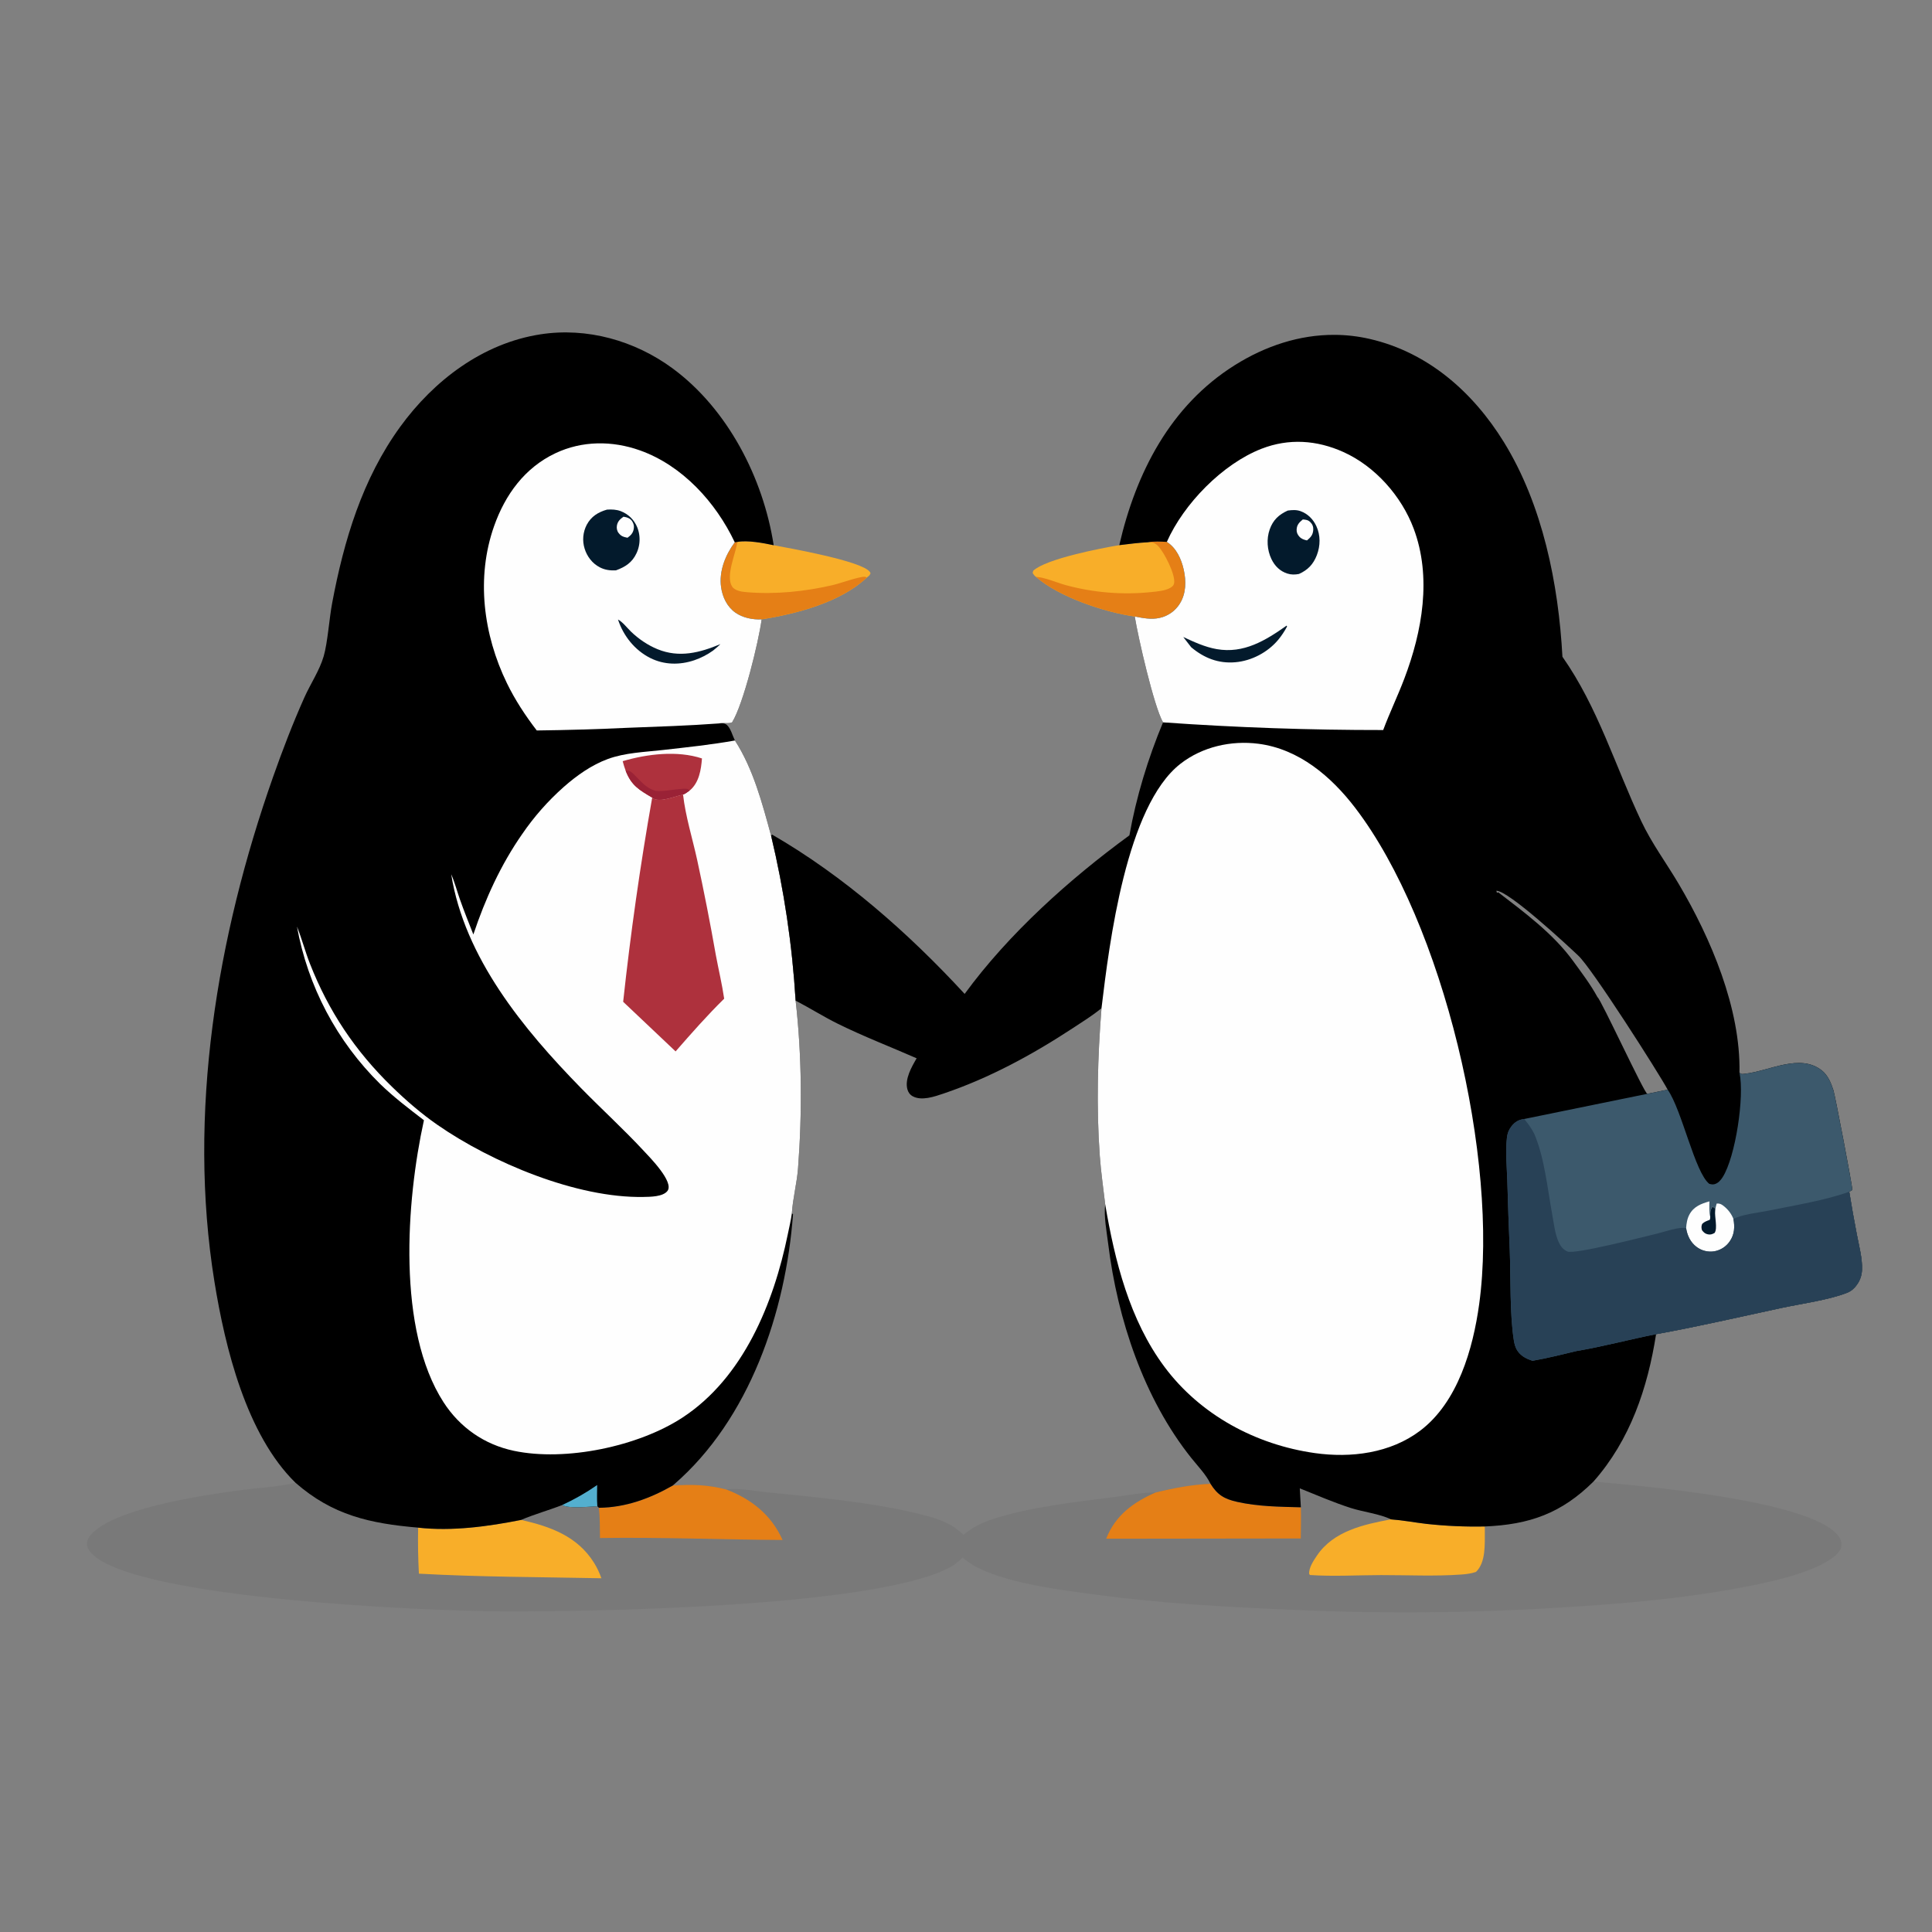
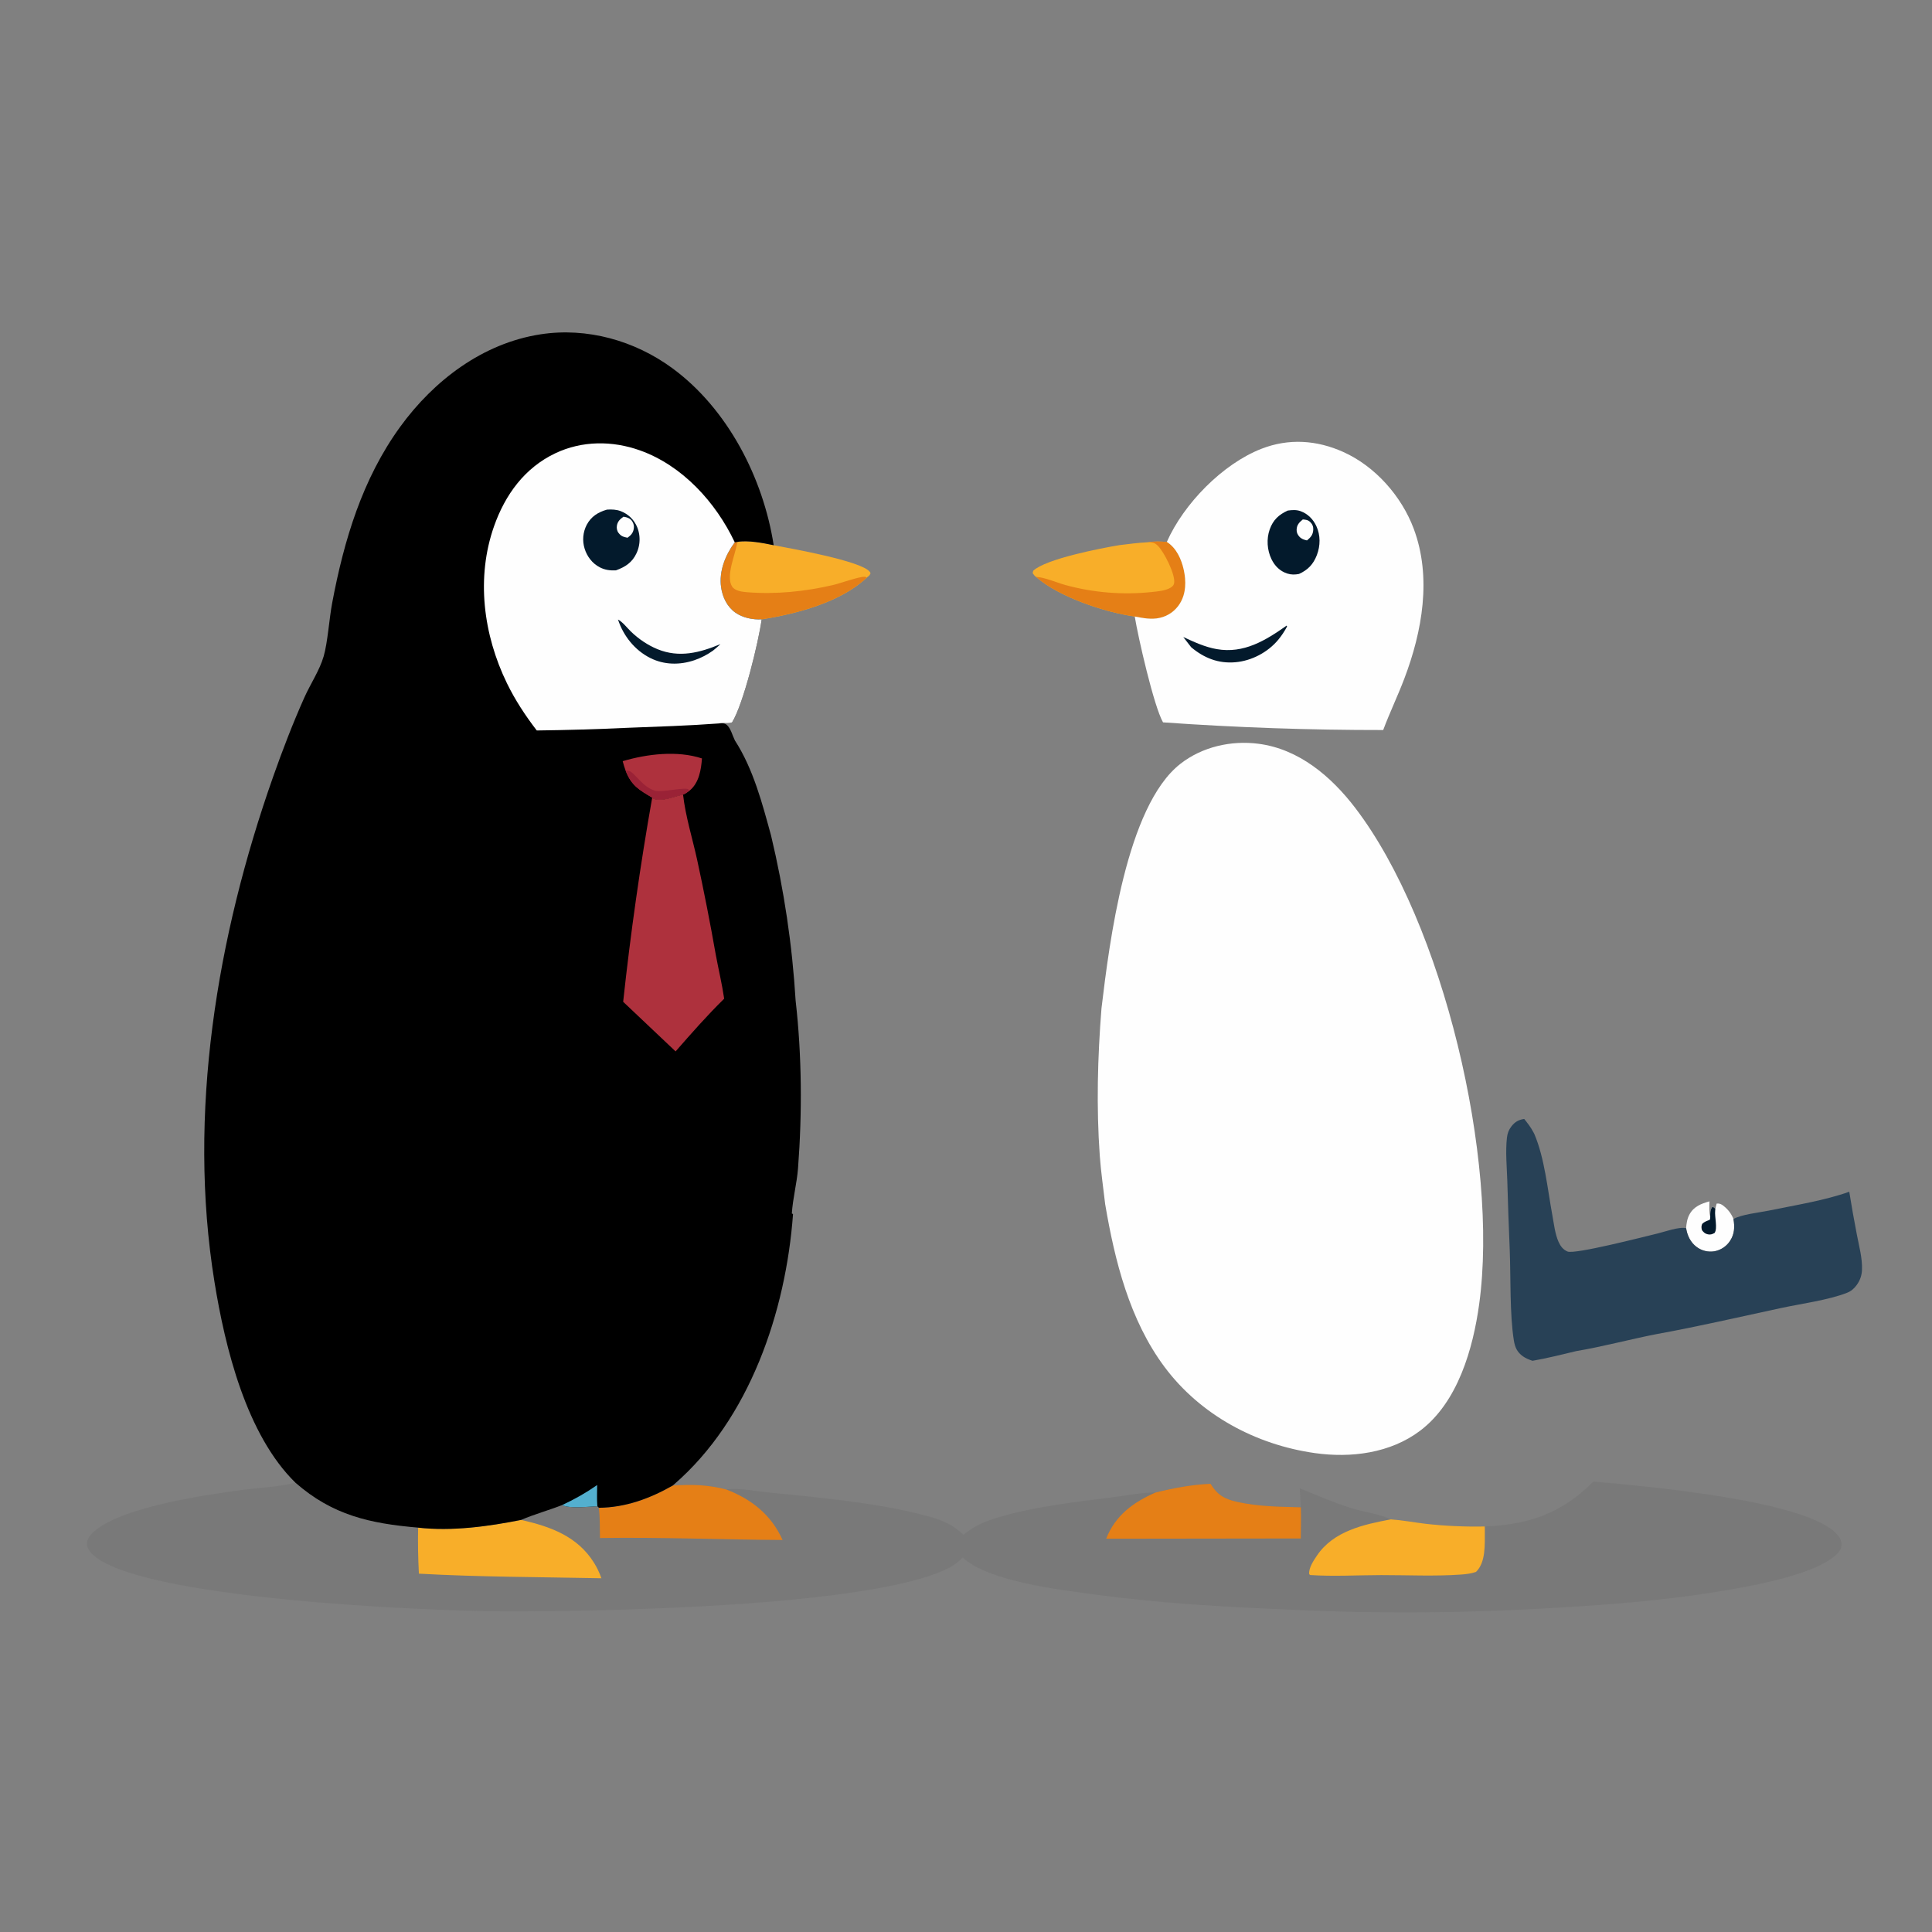
<svg xmlns="http://www.w3.org/2000/svg" xmlns:ns1="http://sodipodi.sourceforge.net/DTD/sodipodi-0.dtd" xmlns:ns2="http://www.inkscape.org/namespaces/inkscape" width="1024" height="1024" version="1.1" id="svg1593" ns1:docname="two-business-penguins-shaking-hands.svg" ns2:version="1.2 (dc2aeda, 2022-05-15)">
  <rect width="100%" height="100%" fill="#808080" stroke="none" />
  <defs id="defs1597" />
  <ns1:namedview id="namedview1595" pagecolor="#ffffff" bordercolor="#000000" borderopacity="0.25" ns2:showpageshadow="2" ns2:pageopacity="0.0" ns2:pagecheckerboard="0" ns2:deskcolor="#d1d1d1" showgrid="false" ns2:zoom="0.64233204" ns2:cx="300.46765" ns2:cy="505.19043" ns2:window-width="1728" ns2:window-height="1051" ns2:window-x="0" ns2:window-y="38" ns2:window-maximized="0" ns2:current-layer="svg1593" />
  <path fill="#F8AE29" d="M390.808 287.236C396.095 286.182 404.771 287.84 410.071 288.979C418.402 290.567 457.09 297.344 461.082 303.189C461.406 303.663 461.453 303.696 461.26 304.188C460.91 305.08 460.161 305.527 459.437 306.106C445.505 319.297 422.111 325.346 403.698 328.27C399.005 328.531 393.643 327.447 389.784 324.713C385.374 321.588 382.935 316.507 382.197 311.249C381 302.711 384.448 294.185 389.44 287.436L390.808 287.236Z" id="path1519" />
  <path fill="#E57F16" d="M389.44 287.436L390.808 287.236C390.78 287.424 390.754 287.612 390.725 287.8C389.767 293.829 384.52 305.47 388.041 310.889C389.608 313.3 393.549 313.688 396.132 313.896C411.195 315.103 426.559 313.525 441.251 310.144C445.245 309.225 455.176 305.614 458.258 305.692C458.801 305.706 458.916 305.848 459.437 306.106C445.505 319.297 422.111 325.346 403.698 328.27C399.005 328.531 393.643 327.447 389.784 324.713C385.374 321.588 382.935 316.507 382.197 311.249C381 302.711 384.448 294.185 389.44 287.436Z" id="path1521" />
  <path fill="#F8AE29" d="M608.311 287.407C611.754 286.841 614.982 287.009 618.444 287.223C623.496 290.422 626.144 296.286 627.403 301.954C628.738 307.962 628.706 314.467 625.382 319.851Q624.943 320.569 624.434 321.24Q623.924 321.911 623.351 322.527Q622.777 323.143 622.145 323.699Q621.512 324.255 620.828 324.745Q620.143 325.235 619.412 325.654Q618.682 326.073 617.913 326.417Q617.145 326.761 616.346 327.026Q615.547 327.291 614.725 327.475C610.231 328.513 605.872 327.602 601.443 326.761C585.43 324.504 561.24 316.416 549.073 305.74C548.272 305.163 547.863 304.557 547.323 303.739L547.64 302.499C554.401 296.167 583.449 290.582 593.244 288.941C598.26 288.322 603.26 287.667 608.311 287.407Z" id="path1523" />
  <path fill="#E57F16" d="M608.311 287.407C611.754 286.841 614.982 287.009 618.444 287.223C623.496 290.422 626.144 296.286 627.403 301.954C628.738 307.962 628.706 314.467 625.382 319.851Q624.943 320.569 624.434 321.24Q623.924 321.911 623.351 322.527Q622.777 323.143 622.145 323.699Q621.512 324.255 620.828 324.745Q620.143 325.235 619.412 325.654Q618.682 326.073 617.913 326.417Q617.145 326.761 616.346 327.026Q615.547 327.291 614.725 327.475C610.231 328.513 605.872 327.602 601.443 326.761C585.43 324.504 561.24 316.416 549.073 305.74C554.215 306.141 559.646 308.654 564.639 310.065Q567.418 310.825 570.23 311.455Q573.041 312.085 575.879 312.585Q578.717 313.084 581.574 313.452Q584.432 313.819 587.304 314.054Q590.176 314.288 593.055 314.39Q595.935 314.491 598.816 314.459Q601.697 314.427 604.574 314.262Q607.45 314.096 610.316 313.798C613.495 313.456 617.794 313.152 620.54 311.404C621.574 310.745 622.218 310.1 622.356 308.836C622.862 304.189 617.097 292.869 613.923 289.51C612.079 287.56 610.884 287.418 608.311 287.407Z" id="path1525" />
  <path fill="#147DA3" d="M844.579 785.252C869.167 787.499 958.729 794.903 974.045 813.66C975.313 815.213 976.203 817.115 976.027 819.16C975.816 821.621 973.921 823.613 972.081 825.074C960.375 834.371 934.111 839.435 919.288 842.116C888.864 847.619 857.86 850.198 827.021 852.025Q790.854 854.29 754.617 854.56Q718.38 854.83 682.183 853.103C648.175 851.655 614.209 849.724 580.453 845.152C562.184 842.678 523.894 838.278 510.255 825.543C507.818 827.964 505.511 829.757 502.406 831.308C461.515 851.745 317.161 854.247 266.875 854.076C228.708 853.946 71.527 847.676 48.493 823.277C47.088 821.788 46 819.984 46.123 817.869C46.298 814.866 48.827 812.509 51.023 810.763C66.483 798.476 109.335 792.188 128.937 789.628C137.931 788.454 147.833 788.083 156.591 785.866C176.278 803.122 196.098 807.489 221.613 809.681C239.508 811.69 258.695 809.08 276.236 805.577C283.215 802.579 290.824 800.505 297.943 797.715C301.608 799.741 312.159 798.543 316.608 798.349L317.434 799.154C331.548 799.018 344.443 794.268 356.568 787.364C366.801 786.729 374.919 786.866 384.932 789.451C391.294 788.486 399.565 790.247 406.028 790.886C431.242 793.377 461.504 796.176 485.962 802.115C493.145 803.86 500.528 805.704 506.621 810.09C508.043 811.114 509.349 812.273 510.636 813.457C515.23 809.748 519.755 807.348 525.358 805.443C545.04 798.751 570.809 796 591.651 793.324C598.457 792.45 605.581 790.958 612.424 791.078C622.296 788.631 631.402 786.933 641.589 786.436C645.293 792.346 648.856 794.478 655.727 796.021C666.878 798.525 678.127 798.597 689.479 798.903C689.293 795.553 689.139 792.199 688.909 788.853C697.873 792.457 706.858 796.362 716.06 799.308C722.333 801.316 731.622 802.471 737.189 805.289C743.519 805.744 749.755 806.959 756.055 807.691Q771.462 809.377 786.957 809.061C810.669 808.108 827.638 802.072 844.579 785.252Z" id="path1527" style="fill:#666666;fill-opacity:0.232" />
  <path fill="#E57F16" d="M356.568 787.364C366.801 786.729 374.919 786.866 384.932 789.451C398.275 794.577 408.777 802.835 414.783 816.217C382.56 816.045 350.213 814.686 318.001 815.183C317.906 809.867 318.027 804.44 317.434 799.154C331.548 799.018 344.443 794.268 356.568 787.364Z" id="path1529" />
  <path fill="#E57F16" d="M612.424 791.078C622.296 788.631 631.402 786.933 641.589 786.436C645.293 792.346 648.856 794.478 655.727 796.021C666.878 798.525 678.127 798.597 689.479 798.903C689.668 804.384 689.475 809.932 689.44 815.42L586.287 815.555C591.147 803.19 600.652 796.233 612.424 791.078Z" id="path1531" />
  <path fill="#F8AE29" d="M737.189 805.289C743.519 805.744 749.755 806.959 756.055 807.691Q771.462 809.377 786.957 809.061Q787.003 810.277 786.99 811.493C786.92 818.422 787.621 827.994 782.311 833.145C779.754 834.036 777.062 834.351 774.373 834.543C760.476 835.535 746.074 834.809 732.125 834.829C719.67 834.846 706.678 835.643 694.278 834.787L693.886 834.182C693.641 830.94 696.255 827.087 698.033 824.458C706.834 811.442 722.759 808.012 737.189 805.289Z" id="path1533" />
  <path fill="#F8AE29" d="M276.236 805.577C291.661 809.106 305.977 814.155 314.822 828.274C316.472 830.907 317.724 833.57 318.753 836.505C286.568 835.862 254.158 835.86 222.025 834.073Q221.375 821.884 221.613 809.681C239.508 811.69 258.695 809.08 276.236 805.577Z" id="path1535" />
  <path fill="#031A2C" d="M156.591 785.866C130.578 760.381 119.319 714.339 113.658 679.335C99.257 590.277 114.962 496.253 144.731 411.795C149.728 397.618 155.193 383.381 161.332 369.654C164.554 362.449 169.369 355.379 171.565 347.813C173.665 340.577 174.508 327.811 176.065 319.545C182.317 286.362 192.037 253.848 212.119 226.202C229.965 201.634 255.858 181.929 286.446 177.203C311.153 173.385 336.479 180.521 356.484 195.25C385.721 216.775 404.549 253.378 410.071 288.979C404.771 287.84 396.095 286.182 390.808 287.236L389.44 287.436C384.448 294.185 381 302.711 382.197 311.249C382.935 316.507 385.374 321.588 389.784 324.713C393.643 327.447 399.005 328.531 403.698 328.27C402.055 340.305 394.062 373.06 388.03 382.85C386.338 383.714 383.068 382.916 380.946 383.44C382.701 383.434 383.923 383.057 385.311 384.297C387.336 386.107 388.29 390.047 389.521 392.474C399.277 407.589 403.99 425.746 408.685 442.88Q413.841 464.425 417.101 486.338Q420.36 508.25 421.698 530.363C425.027 559.432 425.194 590.062 422.976 619.181C422.364 627.218 420.181 635.234 419.693 643.168L420.32 643.478C416.545 695.181 397.317 752.181 357.135 786.876L356.568 787.364C344.443 794.268 331.548 799.018 317.434 799.154L316.608 798.349C312.159 798.543 301.608 799.741 297.943 797.715C290.824 800.505 283.215 802.579 276.236 805.577C258.695 809.08 239.508 811.69 221.613 809.681C196.098 807.489 176.278 803.122 156.591 785.866Z" id="path1537" style="fill:#000000" />
  <path fill="#53AFCF" d="M297.943 797.715C304.539 794.645 310.52 791.262 316.511 787.096C316.506 790.809 316.301 794.656 316.608 798.349C312.159 798.543 301.608 799.741 297.943 797.715Z" id="path1539" />
  <path fill="#FEFEFE" d="M284.499 387.164C278.438 379.268 273.04 371.071 268.677 362.105C256.16 336.378 252.236 306.084 261.906 278.777C267.798 262.136 278.119 247.928 294.356 240.234C308.521 233.522 324.549 233.494 339.194 238.716C361.69 246.738 379.397 266.222 389.44 287.436C384.448 294.185 381 302.711 382.197 311.249C382.935 316.507 385.374 321.588 389.784 324.713C393.643 327.447 399.005 328.531 403.698 328.27C402.055 340.305 394.062 373.06 388.03 382.85C386.338 383.714 383.068 382.916 380.946 383.44C364.839 384.646 348.638 385.135 332.499 385.755Q308.511 386.873 284.499 387.164Z" id="path1541" />
  <path fill="#031A2C" d="M327.557 328.363C329.978 329.618 332.381 332.767 334.37 334.705C338.356 338.589 343.369 342.001 348.541 344.104C360.029 348.776 370.884 345.983 381.832 341.397C380.629 342.647 379.238 343.729 377.908 344.843Q375.631 346.467 373.145 347.747Q370.658 349.027 368.013 349.936C360.303 352.542 352.045 352.459 344.673 348.765C336.456 344.648 330.377 337.027 327.557 328.363Z" id="path1543" />
  <path fill="#031A2C" d="M321.713 270.111C324.181 269.952 326.68 270.032 329.017 270.923Q329.754 271.202 330.458 271.556Q331.162 271.91 331.826 272.335Q332.49 272.759 333.107 273.25Q333.723 273.741 334.286 274.292Q334.849 274.844 335.352 275.451Q335.855 276.057 336.292 276.713Q336.73 277.368 337.098 278.065Q337.466 278.762 337.76 279.493Q337.923 279.903 338.065 280.321Q338.207 280.739 338.328 281.164Q338.448 281.589 338.547 282.019Q338.646 282.449 338.723 282.884Q338.8 283.319 338.854 283.757Q338.909 284.195 338.941 284.635Q338.973 285.075 338.983 285.517Q338.993 285.958 338.98 286.399Q338.968 286.841 338.932 287.281Q338.897 287.721 338.84 288.158Q338.782 288.596 338.703 289.03Q338.623 289.465 338.521 289.894Q338.42 290.324 338.296 290.748Q338.173 291.171 338.028 291.589Q337.883 292.006 337.717 292.415Q337.551 292.824 337.365 293.224C335.065 298.175 331.376 300.51 326.465 302.297C323.406 302.456 320.616 302.107 317.867 300.674C313.942 298.628 311.148 294.982 309.857 290.781Q309.614 290.004 309.447 289.207Q309.281 288.409 309.194 287.6Q309.107 286.79 309.099 285.976Q309.092 285.162 309.164 284.35Q309.237 283.539 309.388 282.739Q309.54 281.939 309.769 281.158Q309.998 280.376 310.302 279.621Q310.607 278.866 310.984 278.144C313.331 273.735 317.027 271.448 321.713 270.111Z" id="path1545" />
  <path fill="#FEFEFE" d="M330.472 273.863C332.296 274.161 334.078 274.674 335.115 276.366C335.907 277.658 336.16 278.892 335.894 280.367C335.496 282.575 334.359 283.747 332.599 285.016C330.492 284.587 329.181 284.255 327.818 282.428C326.978 281.304 326.73 279.812 326.994 278.456C327.422 276.249 328.716 275.113 330.472 273.863Z" id="path1547" />
-   <path fill="#FEFEFE" d="M389.521 392.474C399.277 407.589 403.99 425.746 408.685 442.88Q413.841 464.425 417.101 486.338Q420.36 508.25 421.698 530.363C425.027 559.432 425.194 590.062 422.976 619.181C422.364 627.218 420.181 635.234 419.693 643.168C419.182 646.859 418.288 650.578 417.539 654.231C410.057 690.726 393.962 730.263 361.69 751.369C338.379 766.614 299.795 774.757 272.352 768.959C256.71 765.655 243.723 756.605 235.066 743.185C210.337 704.848 215.237 636.72 224.696 593.743C216.702 587.612 208.659 581.494 201.421 574.466Q199.29 572.365 197.24 570.184Q195.191 568.002 193.227 565.744Q191.262 563.486 189.386 561.154Q187.51 558.822 185.725 556.42Q183.939 554.018 182.247 551.549Q180.555 549.08 178.959 546.548Q177.363 544.017 175.865 541.425Q174.367 538.834 172.969 536.188Q171.572 533.541 170.277 530.843Q168.982 528.145 167.791 525.399Q166.601 522.653 165.516 519.863Q164.431 517.073 163.455 514.244Q162.478 511.415 161.61 508.551Q160.743 505.686 159.986 502.791Q159.228 499.895 158.583 496.973Q157.937 494.05 157.404 491.105C159.989 497.565 161.758 504.378 164.313 510.878C174.21 536.056 188.26 557.011 207.652 575.908C215.115 583.18 223.27 590.245 231.832 596.183C260.637 616.159 305.653 635.069 341.03 634.407C344.651 634.339 351.379 634.34 353.771 631.218C357.391 626.493 344.321 613.349 341.297 610.087C330.6 598.549 318.878 587.885 307.873 576.624C277.43 545.477 246.197 507.635 239.15 463.364C241.002 467.61 242.199 472.216 243.732 476.594C245.934 482.887 248.458 489.09 250.889 495.299C257.16 476.512 265.412 458.362 276.771 442.073Q279.126 438.625 281.689 435.329Q284.253 432.034 287.014 428.902Q289.776 425.771 292.726 422.816Q295.676 419.86 298.802 417.093C305.677 411.043 313.476 405.49 322.127 402.3C331.261 398.934 341.59 398.615 351.188 397.529C363.979 396.082 376.849 394.749 389.521 392.474Z" id="path1549" />
  <path fill="#AE313D" d="M330.038 403.433C343.023 399.608 358.938 397.67 372.056 401.989C371.602 407.993 370.531 414.748 365.682 418.893C365.599 418.964 365.505 419.02 365.416 419.083C364.333 419.844 363.28 420.693 362.035 421.168L361.117 421.355C357.05 422.214 350.046 425.308 346.173 423.165C345.986 423.061 345.844 422.892 345.68 422.756C338.772 418.666 334.65 416.37 331.605 408.489C331.019 406.812 330.438 405.166 330.038 403.433Z" id="path1551" />
  <path fill="#9A2236" d="M331.605 408.489C332.228 408.532 332.881 408.42 333.474 408.617C336.573 409.652 340.666 417.356 347.267 419.088C351.063 420.084 363.53 416.968 364.943 418.434C365.129 418.626 365.258 418.867 365.416 419.083C364.333 419.844 363.28 420.693 362.035 421.168L361.117 421.355C357.05 422.214 350.046 425.308 346.173 423.165C345.986 423.061 345.844 422.892 345.68 422.756C338.772 418.666 334.65 416.37 331.605 408.489Z" id="path1553" />
  <path fill="#AE313D" d="M345.68 422.756C345.844 422.892 345.986 423.061 346.173 423.165C350.046 425.308 357.05 422.214 361.117 421.355L362.035 421.168C363.326 432.649 367.004 444.325 369.485 455.642Q374.941 480.778 379.392 506.112C380.824 513.822 382.701 521.588 383.827 529.33C374.788 538.206 366.405 547.732 358.078 557.271L330.29 530.97Q336.158 476.603 345.68 422.756Z" id="path1555" />
-   <path id="path1557" d="m 707.357,177.48 c -18.611,-0.094 -36.669,5.889 -52.85,16.035 -34.265,21.485 -52.444,57.166 -61.264,95.426 5.016,-0.619 10.015,-1.275 15.066,-1.535 3.443,-0.566 6.671,-0.398 10.133,-0.184 5.052,3.199 7.7,9.062 8.959,14.73 1.335,6.008 1.304,12.514 -2.02,17.898 -0.293,0.479 -0.61,0.941 -0.949,1.389 -0.34,0.447 -0.7,0.876 -1.082,1.287 -0.383,0.411 -0.786,0.801 -1.207,1.172 -0.422,0.371 -0.86,0.718 -1.316,1.045 -0.457,0.327 -0.929,0.631 -1.416,0.91 -0.487,0.279 -0.986,0.534 -1.498,0.764 -0.513,0.229 -1.036,0.431 -1.568,0.607 -0.533,0.177 -1.073,0.327 -1.621,0.449 -4.494,1.038 -8.852,0.128 -13.281,-0.713 1.756,10.869 10.102,47.511 14.986,56.105 -7.949,19.057 -14.207,39.554 -17.824,59.891 -31.769,23.193 -64.042,52.169 -87.322,84.039 -29.681,-32.194 -64.001,-62.466 -102.055,-84.447 l -0.543,0.531 c 3.437,14.363 6.243,28.848 8.416,43.457 2.173,14.608 3.704,29.283 4.596,44.025 7.54,3.902 14.732,8.482 22.34,12.24 13.687,6.762 27.858,12.192 41.805,18.318 -2.649,4.542 -6.373,10.963 -4.92,16.398 0.433,1.619 1.372,2.93 2.854,3.738 4.686,2.553 11.461,0.183 16.158,-1.398 24.257,-8.169 47.145,-20.588 68.49,-34.596 5.166,-3.391 10.61,-6.77 15.395,-10.693 -2.065,25.814 -2.768,52.396 -0.912,78.248 0.618,8.604 1.887,17.075 2.861,25.633 -0.751,6.761 0.78,14.409 1.609,21.135 4.892,39.724 18.887,81.916 44.109,113.465 3.393,4.245 7.727,8.679 10.104,13.584 3.704,5.91 7.266,8.043 14.137,9.586 11.151,2.504 22.4,2.575 33.752,2.881 -0.186,-3.35 -0.34,-6.703 -0.57,-10.049 8.964,3.604 17.95,7.509 27.152,10.455 6.273,2.008 15.562,3.163 21.129,5.98 6.33,0.455 12.565,1.67 18.865,2.402 10.271,1.124 20.572,1.58 30.902,1.369 23.712,-0.953 40.68,-6.989 57.621,-23.809 19.44,-21.987 28.718,-49.577 33.174,-78.104 22.215,-4.017 44.316,-9.162 66.391,-13.896 10.454,-2.242 25.112,-4.214 34.797,-8.037 2.204,-0.871 3.764,-2.231 5.154,-4.135 1.76,-2.411 2.67,-5.02 2.799,-7.998 0.268,-6.164 -1.605,-12.789 -2.74,-18.834 -1.462,-7.512 -2.798,-15.045 -4.006,-22.602 l 1.412,-0.803 c 0.047,-0.215 0.131,-0.426 0.143,-0.645 0.096,-1.766 -9.059,-49.578 -9.953,-52.352 -1.231,-3.818 -2.931,-7.937 -6.141,-10.479 -11.676,-9.243 -27.856,0.366 -40.719,1.738 -1.466,0.156 -1.801,0.385 -2.928,-0.533 0.669,-34.1 -15.184,-71.249 -32.182,-100.031 -6.584,-11.148 -14.261,-21.436 -19.828,-33.203 -13.897,-29.372 -22.944,-60.348 -41.83,-87.244 -2.078,-38.648 -10.499,-80.496 -31.059,-113.809 -16.321,-26.443 -40.146,-47.485 -70.959,-54.615 -6.277,-1.452 -12.542,-2.16 -18.746,-2.191 z m 85.742,294.639 c 6.459,-0.03 37.466,28.715 43.246,34.225 6.832,5.909 43.326,63.185 47.542,71.2 l -10.766,2.2 c -1.411,0.215 -24.982,-50.887 -26.401,-51.193 -3.693,-6.792 -8.472,-13.067 -13.016,-19.303 -10.396,-14.302 -25.714,-25.659 -39.617,-36.32 l -0.67,0.309 z M 626.889,788.025 c -4.784,0.792 -9.529,1.829 -14.465,3.053 4.936,-1.223 9.681,-2.26 14.465,-3.053 z m -236.885,1.152 c -1.771,-0.039 -3.482,0.032 -5.072,0.273 1.591,-0.241 3.301,-0.313 5.072,-0.273 z m 111.828,18.061 c 1.661,0.817 3.266,1.755 4.789,2.852 -1.523,-1.097 -3.128,-2.035 -4.789,-2.852 z" ns1:nodetypes="sccccccccccccscccccccccccscccccccccsccccccccscsccccccccccccccscccccccccccccccccc" />
  <path fill="#FEFEFE" d="M618.444 287.223C627.365 267.071 647.936 245.913 668.618 237.856C683.093 232.217 697.95 233.247 712.004 239.571C728.887 247.169 742.816 262.936 749.28 280.175C758.95 305.964 753.835 334.652 744.316 359.697C740.828 368.872 736.553 377.754 733.118 386.933Q674.702 386.981 616.43 382.867C611.546 374.273 603.199 337.63 601.443 326.761C605.872 327.602 610.231 328.513 614.725 327.475Q615.547 327.291 616.346 327.026Q617.145 326.761 617.914 326.417Q618.682 326.073 619.412 325.654Q620.143 325.235 620.828 324.745Q621.512 324.255 622.145 323.699Q622.777 323.143 623.351 322.527Q623.924 321.911 624.434 321.24Q624.943 320.569 625.382 319.851C628.706 314.467 628.738 307.962 627.403 301.954C626.144 296.286 623.496 290.422 618.444 287.223Z" id="path1569" />
  <path fill="#031A2C" d="M681.946 331.582L682.163 332.076C680.8 334.624 679.26 336.979 677.401 339.196C671.869 345.796 663.319 350.272 654.746 351.005C645.744 351.775 638.194 348.782 631.353 343.047L627.154 337.625C632.878 340.267 638.62 342.947 644.876 344.045C659.183 346.557 670.711 339.511 681.946 331.582Z" id="path1571" />
  <path fill="#031A2C" d="M682.541 270.606C684.879 270.291 687.096 270.119 689.36 270.938C693.156 272.31 696.047 275.259 697.715 278.892C699.941 283.74 699.86 289.235 697.973 294.182C696.113 299.061 693.204 302.085 688.496 304.209C686.355 304.623 684.416 304.663 682.311 303.993C678.406 302.75 675.637 299.97 673.883 296.317C671.589 291.538 671.193 285.641 672.96 280.632C674.736 275.599 677.794 272.76 682.541 270.606Z" id="path1573" />
  <path fill="#FEFEFE" d="M690.508 275.321C692.126 275.437 693.306 275.556 694.508 276.745C695.632 277.857 696.162 279.245 696.051 280.832C695.862 283.533 694.74 284.758 692.732 286.437C691.193 286.118 689.817 285.649 688.713 284.463C687.742 283.42 687.17 282.17 687.239 280.718C687.363 278.093 688.614 276.919 690.508 275.321Z" id="path1575" />
-   <path fill="#3c596c" d="m 883.888,577.544 c 7.607,10.781 14.383,43.912 22.088,49.929 0.925,0.216 1.705,0.421 2.66,0.189 1.939,-0.471 3.368,-2.101 4.395,-3.715 6.837,-10.741 11.65,-42.859 8.929,-55.372 1.127,0.918 1.463,0.689 2.929,0.533 12.863,-1.372 29.042,-10.982 40.718,-1.739 3.21,2.542 4.911,6.66 6.142,10.478 0.894,2.774 10.049,50.587 9.953,52.353 -0.012,0.219 -0.096,0.429 -0.143,0.644 l -1.412,0.802 c 1.208,7.557 2.543,15.091 4.005,22.603 1.135,6.045 3.009,12.67 2.741,18.834 -0.129,2.978 -1.04,5.587 -2.8,7.998 -1.39,1.904 -2.949,3.262 -5.153,4.133 -9.685,3.823 -24.344,5.796 -34.798,8.038 -22.075,4.734 -44.176,9.88 -66.391,13.897 -14.085,2.77 -28.112,6.571 -42.243,8.948 -7.744,1.825 -15.391,3.805 -23.24,5.148 -1.828,-0.61 -3.511,-1.242 -5.092,-2.37 -3.039,-2.168 -4.208,-4.764 -4.79,-8.357 -2.226,-13.746 -1.634,-33.5 -2.191,-47.942 -0.523,-12.305 -0.956,-24.612 -1.3,-36.923 -0.251,-7.367 -1.009,-15.243 -0.198,-22.581 0.259,-2.343 0.932,-4.18 2.377,-6.054 1.832,-2.377 3.857,-3.562 6.805,-3.94 76.009,-15.534 10.915,-2.231 76.009,-15.534 z" id="path1577" ns1:nodetypes="ccscccccsccccscccccscccsccc" />
  <path fill="#FEFEFE" d="M893.679 650.971C893.857 648.397 894.215 645.977 895.458 643.675C897.725 639.48 901.719 637.941 906.043 636.743C905.982 639.529 905.809 642.305 906.463 645.037C906.45 643.031 906.323 641.285 907.606 639.652C908.558 640.034 908.525 639.902 909.175 640.816C909.37 639.833 909.587 638.879 909.864 637.916C911.368 637.761 912.321 638.205 913.485 639.122C915.917 641.036 917.621 643.248 918.774 646.109C919.492 650.276 919.357 654.092 916.938 657.726Q916.586 658.264 916.18 658.764Q915.775 659.263 915.321 659.719Q914.866 660.174 914.368 660.581Q913.87 660.988 913.332 661.341Q912.795 661.695 912.224 661.992Q911.654 662.289 911.056 662.526Q910.458 662.763 909.839 662.938Q909.22 663.113 908.586 663.224Q907.971 663.321 907.349 663.356Q906.728 663.391 906.106 663.364Q905.484 663.336 904.868 663.247Q904.251 663.157 903.647 663.005Q903.044 662.854 902.458 662.643Q901.872 662.432 901.31 662.163Q900.749 661.894 900.217 661.57Q899.686 661.246 899.189 660.87C895.992 658.46 894.285 654.863 893.679 650.971Z" id="path1583" />
  <path fill="#031A2C" d="M906.463 645.037C906.45 643.031 906.323 641.285 907.606 639.652C908.558 640.034 908.525 639.902 909.175 640.816L909.079 641.629C908.706 644.952 910.449 650.912 908.804 653.456C907.606 654.154 906.619 654.514 905.228 654.229C903.728 653.923 902.978 653.192 902.081 652.018C901.716 650.63 901.692 650.06 902.178 648.705C903.346 647.524 904.661 647.118 906.178 646.55C906.383 645.961 906.501 645.671 906.463 645.037Z" id="path1585" />
  <path fill="#284156" d="M812.268 721.245C810.44 720.635 808.757 720.003 807.176 718.875C804.137 716.707 802.968 714.111 802.386 710.518C800.16 696.772 800.752 677.018 800.195 662.576Q799.411 644.119 798.895 625.653C798.644 618.286 797.886 610.41 798.697 603.072C798.956 600.729 799.629 598.892 801.074 597.018C802.906 594.641 804.931 593.456 807.879 593.078C809.65 595.297 811.308 597.398 812.635 599.925L813.03 600.665C813.108 600.814 813.182 600.965 813.258 601.114C818.671 613.801 820.259 630.435 822.758 643.994C823.612 648.624 824.168 653.986 826.104 658.305C827.09 660.505 828.512 662.362 830.782 663.324C834.693 664.98 871.611 655.424 878.505 653.787C882.27 652.893 889.984 650.057 893.679 650.971C894.285 654.863 895.992 658.46 899.189 660.87Q899.686 661.246 900.217 661.57Q900.749 661.894 901.31 662.163Q901.872 662.432 902.458 662.643Q903.043 662.854 903.647 663.005Q904.251 663.157 904.868 663.247Q905.484 663.336 906.106 663.364Q906.728 663.391 907.349 663.356Q907.971 663.321 908.586 663.224Q909.22 663.113 909.839 662.938Q910.458 662.763 911.056 662.526Q911.654 662.289 912.224 661.992Q912.795 661.695 913.332 661.341Q913.87 660.988 914.368 660.581Q914.866 660.174 915.321 659.719Q915.775 659.263 916.18 658.764Q916.586 658.264 916.938 657.726C919.357 654.092 919.492 650.276 918.774 646.109C922.928 643.66 932.399 642.698 937.405 641.664C950.857 638.886 967.358 636.248 980.147 631.646Q981.959 642.981 984.152 654.249C985.287 660.294 987.161 666.919 986.893 673.083C986.764 676.061 985.853 678.67 984.093 681.081C982.703 682.985 981.144 684.343 978.94 685.214C969.255 689.037 954.596 691.01 944.142 693.252C922.067 697.986 899.966 703.132 877.751 707.149C863.666 709.919 849.639 713.72 835.508 716.097C827.764 717.922 820.117 719.902 812.268 721.245Z" id="path1587" />
  <path fill="#FEFEFE" d="M583.818 534.372C587.96 499.776 596.942 427.291 625.598 404.87C637.196 395.796 652.527 392.34 667.017 394.211C688.482 396.982 705.573 411.557 718.299 428.201C765.092 489.395 794.493 614.806 784.003 691.155C780.739 714.912 772.679 743.205 752.719 758.3C736.916 770.251 716.047 772.877 696.866 770.164C665.614 765.743 636.179 749.947 617.199 724.474C598.696 699.64 590.861 668.284 585.768 638.251C584.794 629.693 583.525 621.223 582.907 612.619C581.051 586.767 581.753 560.186 583.818 534.372Z" id="path1591" />
</svg>